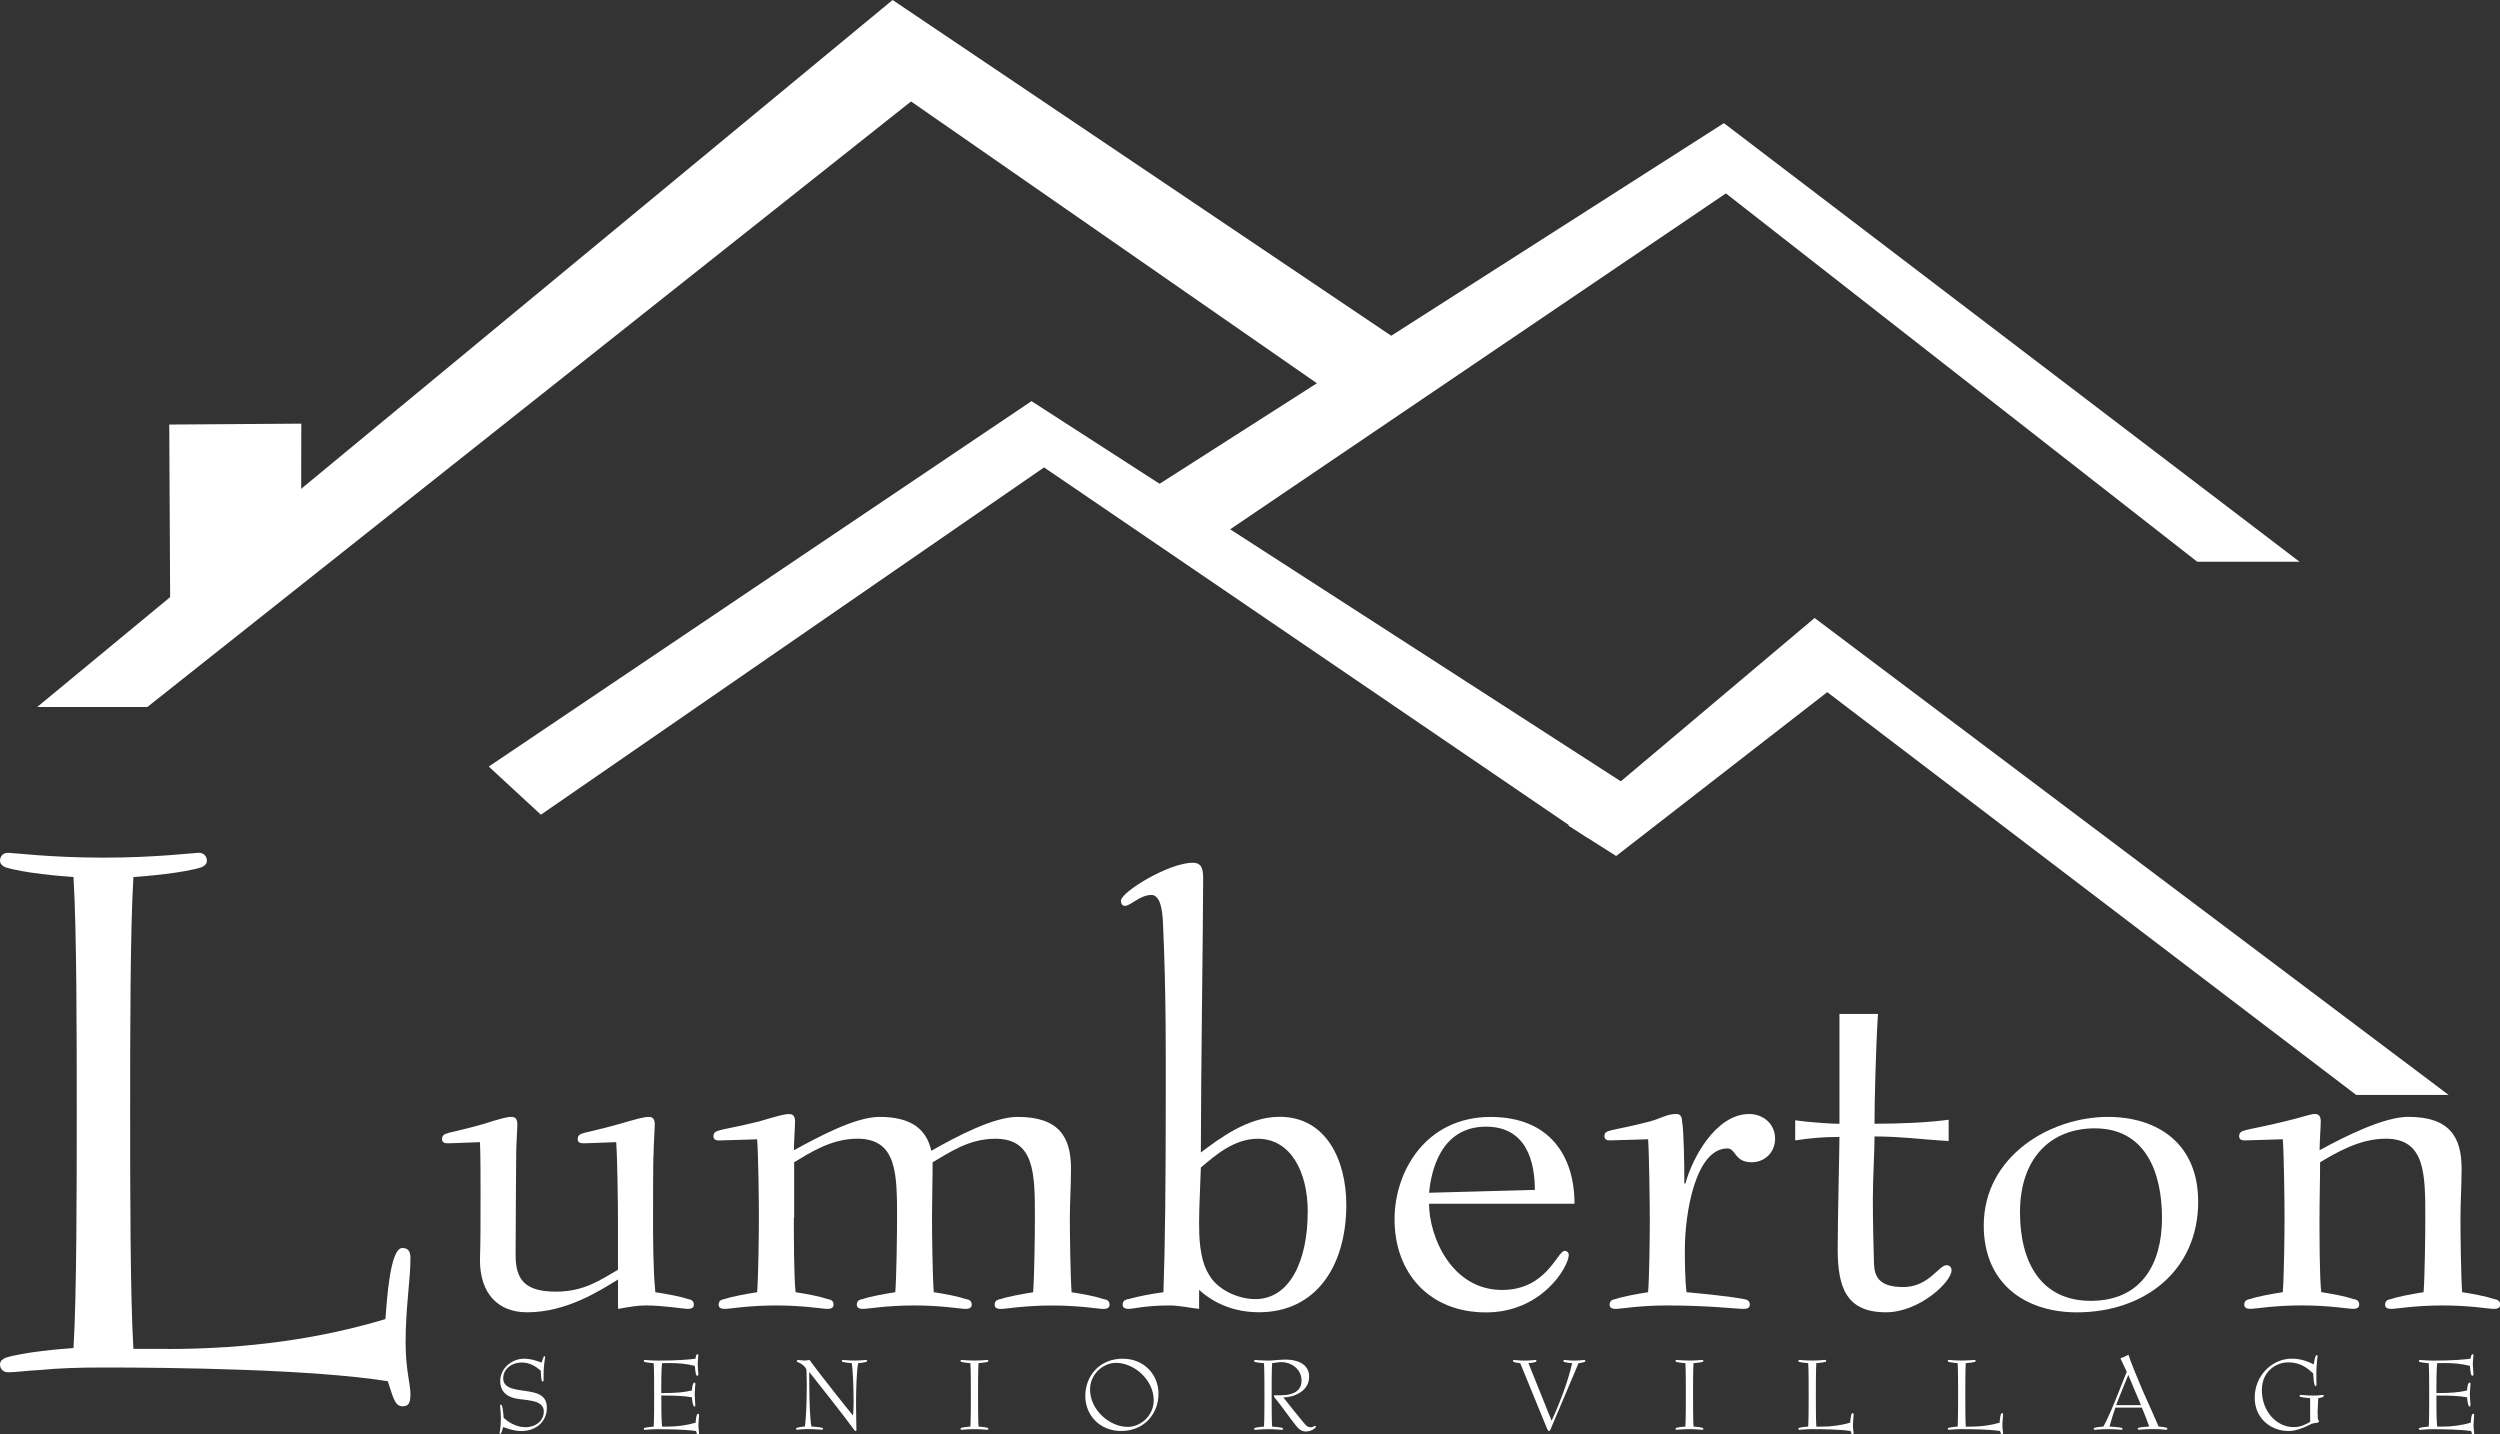
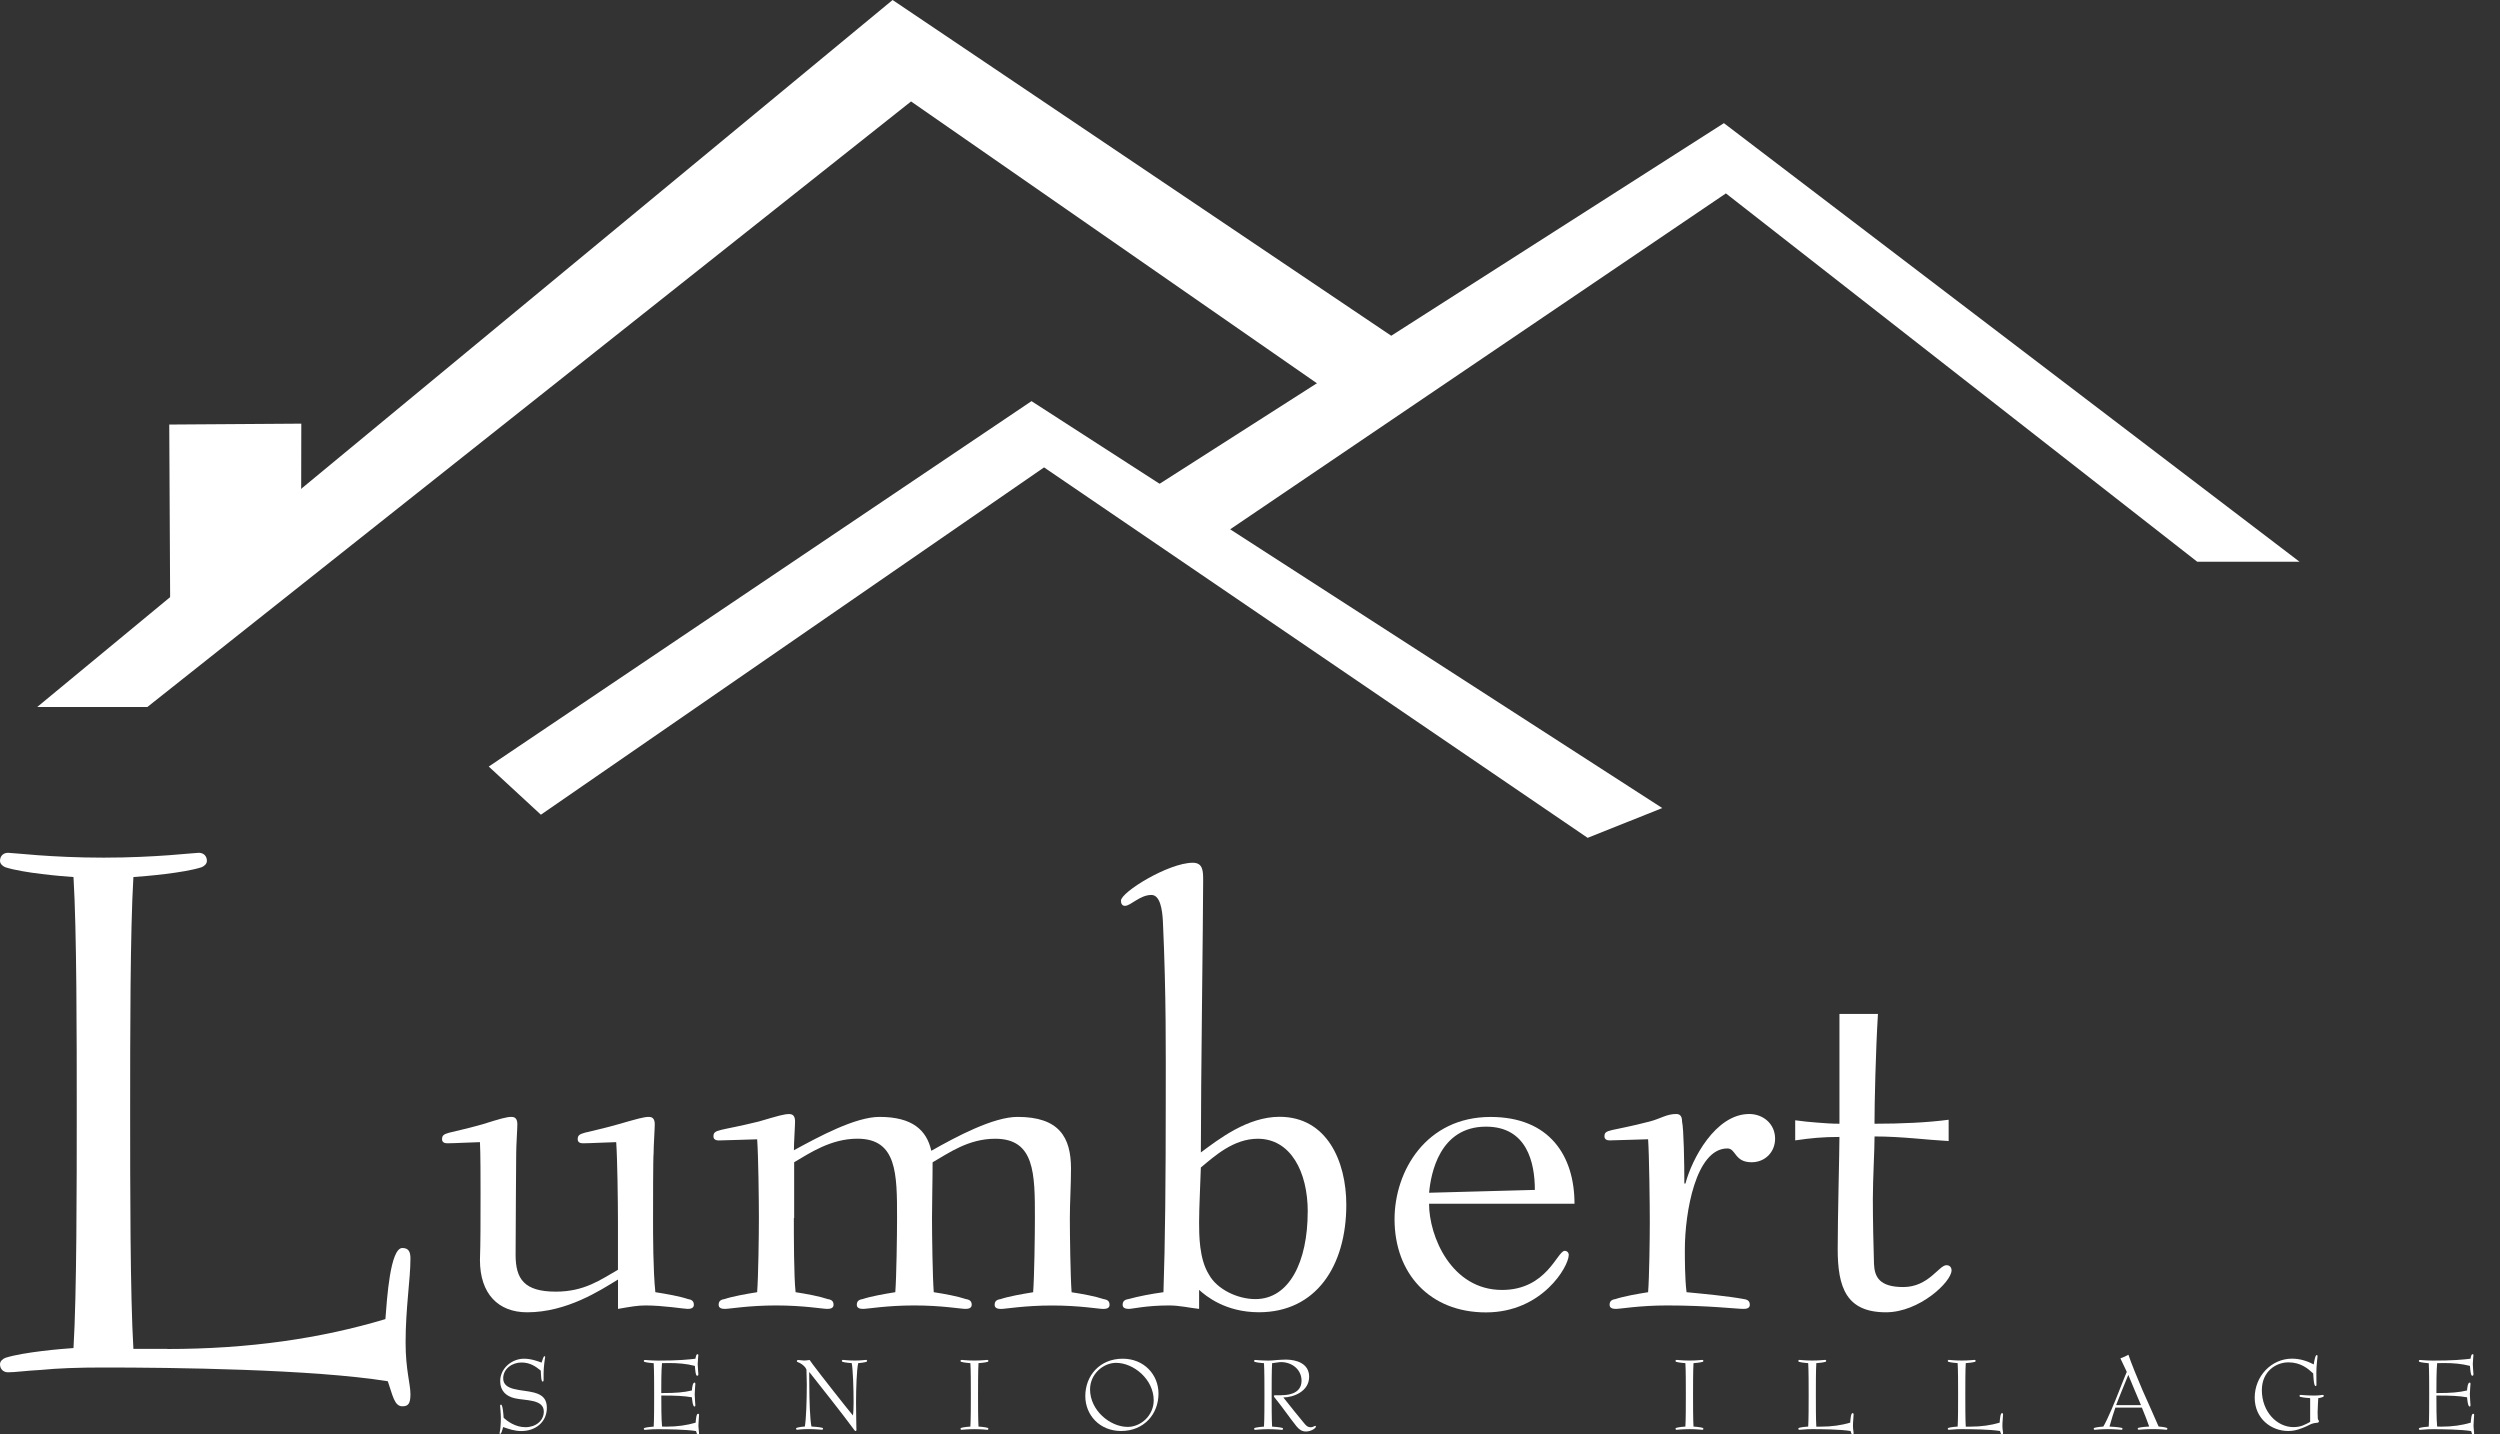
<svg xmlns="http://www.w3.org/2000/svg" id="logos" viewBox="0 0 500 286.88">
  <rect x="0" y="0" width="500" height="286.88" fill="#333333" stroke="none" />
  <defs>
    <style>
      .cls-1 {
        fill-rule: evenodd;
      }

      .cls-1, .cls-2 {
        fill: #fff;
        stroke-width: 0px;
      }
    </style>
  </defs>
  <g>
    <path class="cls-2" d="m108.7,276.09c0,.15-.09.24-.15.24-.35,0-.35-1.46-.39-2.2-1.02-.83-2.11-1.63-3.87-1.63s-3.65,1.17-3.65,3.18c0,2.52,3.76,2.2,6.16,2.83,1.83.48,2.57,1.39,2.57,3.07,0,2.78-2.2,4.63-5.11,4.63-1.39,0-2.5-.41-3.63-.8-.17.59-.35,1.37-.59,1.37-.04,0-.13-.04-.13-.15,0-.22.07-.13.17-1.07.07-.61.09-1.54.09-1.98,0-.87-.15-2.33-.15-2.44,0-.13.11-.22.17-.22.35,0,.48,1.78.54,2.65.72.65,2.31,1.87,4.35,1.87s3.68-1.26,3.68-3.13c0-2.54-3.76-2.15-5.87-2.67-1.74-.43-2.85-1.52-2.85-3.42,0-2.61,2.39-4.48,4.76-4.48,1.46,0,2.85.54,3.52.78.17-.5.35-1.28.59-1.28.07,0,.13.07.13.15s-.11.52-.17,1.15c-.09.59-.15,1.61-.15,2.13v1.41Z" />
    <path class="cls-2" d="m132.26,279.11c0,1.83,0,4.74.15,6.2.28.02.57.02.85.02,2.2,0,4.13-.28,5.87-.8.04-.57.13-1.78.46-1.78.17,0,.22.11.22.22,0,.39-.13,1.54-.13,2.2,0,.41.13,1.17.13,1.52,0,.13-.07.2-.22.2-.22,0-.26-.3-.39-.68-2.02-.33-5.81-.37-7.66-.37-.7,0-1.31.02-1.76.07-.46.02-.74.06-.8.06-.13,0-.22-.09-.22-.22,0-.09.09-.15.15-.17.48-.15,1.5-.24,1.83-.26.09-1.46.09-4.37.09-6.37s0-4.85-.09-6.31c-.33-.02-1.35-.11-1.83-.26-.07-.02-.15-.09-.15-.17,0-.13.09-.22.22-.22.07,0,.35.02.8.06.46.02,1.07.07,1.76.07,4.2,0,5.98-.2,7.53-.37.11-.46.17-.91.43-.91.11,0,.17.06.17.15,0,.24-.13,1.24-.13,1.83,0,.48.13,1.85.13,2.04,0,.13-.07.3-.24.3-.33,0-.39-1.3-.46-1.98-1.67-.44-3.39-.57-5.13-.57-.37,0-1.02.02-1.44.02-.15,1.46-.15,4.31-.15,5.98h.41c2.44,0,4.13-.13,5.72-.52.04-.54.15-1.57.52-1.57.11,0,.17.07.17.22,0,.2-.13,1.5-.13,2.11,0,.72.13,2.04.13,2.22,0,.15-.07.24-.17.24-.37,0-.48-1.46-.52-1.85-1.59-.28-3.28-.35-5.72-.35h-.41Z" />
    <path class="cls-2" d="m171.3,285.83c0,.3-.07.37-.2.37-.11,0-.24-.17-.37-.37-2.44-3.33-6.29-8.13-8.85-11.4l-.04.04c.02.59.02,1.65.02,2.39,0,3.11.13,7,.43,8.44.39.02,1.59.11,2.17.26.07.02.15.09.15.17,0,.13-.09.22-.22.22-.17,0-1.22-.13-2.74-.13-1.26,0-2.11.13-2.22.13-.13,0-.22-.09-.22-.22,0-.09.09-.15.15-.17.41-.15,1.33-.24,1.61-.26.26-1.44.39-5.33.39-8.44,0-1.09-.07-2.15-.07-2.89,0-.24-.59-1.13-1.72-1.54-.15-.04-.2-.13-.2-.17,0-.17.09-.26.28-.26.28,0,.91.11,1.17.11.3,0,.74-.07,1.11-.11.15.2.37.54.59.83,1.63,2.18,6.87,8.85,8.07,10.27.09-.57.13-1.7.13-2.57,0-2.85-.13-6.59-.37-7.9-.33-.02-1.35-.11-1.83-.26-.07-.02-.15-.09-.15-.17,0-.13.09-.22.22-.22.11,0,1.04.13,2.41.13,1.17,0,2.07-.13,2.2-.13s.22.09.22.22c0,.06-.09.15-.15.17-.46.15-1.33.24-1.63.26-.3,1.3-.43,5.05-.43,7.9,0,1.98.07,4.61.07,5.31Z" />
    <path class="cls-2" d="m197.53,285.57c.07.02.15.09.15.17,0,.13-.09.22-.22.22s-1.15-.13-2.57-.13-2.44.13-2.57.13-.22-.09-.22-.22c0-.09.09-.15.15-.17.48-.15,1.5-.24,1.83-.26.09-1.46.09-4.35.09-6.35s0-4.87-.09-6.33c-.33-.02-1.35-.11-1.83-.26-.07-.02-.15-.09-.15-.17,0-.13.09-.22.22-.22s1.15.13,2.57.13,2.44-.13,2.57-.13.22.09.22.22c0,.09-.09.15-.15.17-.48.15-1.5.24-1.83.26-.09,1.52-.09,4.5-.09,6.33s0,4.83.09,6.35c.33.02,1.35.11,1.83.26Z" />
    <path class="cls-2" d="m224.22,286.2c-4.29,0-7.16-3.2-7.16-6.98,0-4.11,2.91-7.48,7.48-7.48,4.28,0,7.16,3.2,7.16,6.98,0,4.11-2.91,7.48-7.48,7.48Zm6.52-6.13c0-4.18-3.98-7.5-7.53-7.5-2.59,0-5.2,2.26-5.2,5.31,0,4.18,3.98,7.5,7.53,7.5,2.61,0,5.2-2.26,5.2-5.31Z" />
    <path class="cls-2" d="m256.33,279.03c.67,0,3.98,0,3.98-2.89,0-2.22-1.89-3.72-4.11-3.72-.5,0-1.37.2-1.78.22-.09,1.52-.09,4.5-.09,6.33s0,4.83.09,6.35c.37.02,1.5.11,2.04.26.07.02.15.09.15.17,0,.13-.09.22-.22.22-.15,0-1.24-.13-2.78-.13-1.41,0-2.44.13-2.57.13s-.22-.09-.22-.22c0-.09.09-.15.15-.17.48-.15,1.5-.24,1.83-.26.09-1.46.09-4.35.09-6.35s0-4.87-.09-6.33c-.33-.02-1.35-.11-1.83-.26-.07-.02-.15-.09-.15-.17,0-.13.09-.22.22-.22.07,0,.35.02.8.06.46.02,1.07.07,1.76.07.43,0,1.07-.04,1.72-.11.65-.04,1.33-.09,1.83-.09,2.02,0,4.68.7,4.68,3.44,0,2.94-3.18,4.13-5.16,4.13.33.41.94,1.15,2.15,2.7,2.24,2.65,2.37,3.26,3.33,3.26.5,0,.72-.28.89-.28.09,0,.15.07.15.13,0,.35-.98,1-2,1-.85,0-1.37-.43-1.89-1.04-1.26-1.57-2.89-3.92-4.09-5.39-.2-.24-.43-.5-.43-.65,0-.11.07-.17.24-.17h1.31Z" />
-     <path class="cls-2" d="m310.32,284.14c.7-1.46,1.52-3.44,2.37-5.74.7-1.87,1.35-4.07,1.74-5.76-.28-.02-1.2-.11-1.61-.26-.07-.02-.15-.09-.15-.17,0-.13.09-.22.22-.22.11,0,.98.13,2,.13s1.85-.13,1.96-.13c.13,0,.22.09.22.22,0,.09-.09.15-.15.17-.35.15-.98.24-1.22.26-.22.5-.91,2.22-1.74,4.13-1.13,2.63-3.55,8.42-3.7,8.74-.13.28-.22.7-.46.7-.2,0-.37-.41-.46-.65l-5.29-12.92c-.24-.02-.96-.11-1.31-.26-.07-.02-.15-.09-.15-.17,0-.13.09-.22.22-.22.11,0,.98.13,2.07.13,1.24,0,2.09-.13,2.2-.13.13,0,.22.09.22.22,0,.09-.09.15-.15.17-.35.15-1.22.24-1.46.26l4.63,11.51Z" />
    <path class="cls-2" d="m340.53,285.57c.07.02.15.09.15.17,0,.13-.09.22-.22.22s-1.15-.13-2.57-.13-2.44.13-2.57.13-.22-.09-.22-.22c0-.09.09-.15.15-.17.48-.15,1.5-.24,1.83-.26.09-1.46.09-4.35.09-6.35s0-4.87-.09-6.33c-.33-.02-1.35-.11-1.83-.26-.07-.02-.15-.09-.15-.17,0-.13.09-.22.22-.22s1.15.13,2.57.13,2.44-.13,2.57-.13.22.09.22.22c0,.09-.09.15-.15.17-.48.15-1.5.24-1.83.26-.09,1.52-.09,4.5-.09,6.33s0,4.83.09,6.35c.33.02,1.35.11,1.83.26Z" />
    <path class="cls-2" d="m364.17,285.33c2.2,0,4.13-.28,5.87-.8.04-.57.13-1.91.46-1.91.17,0,.22.11.22.28,0,.56-.13,1.33-.13,2.26,0,.74.13,1.11.13,1.39,0,.26-.07.33-.22.33-.22,0-.26-.3-.39-.68-2.02-.33-5.81-.37-7.66-.37-.7,0-1.24.02-1.68.07-.41.02-.7.06-.89.06-.13,0-.22-.09-.22-.22,0-.09.09-.15.15-.17.48-.15,1.5-.24,1.83-.26.09-1.46.09-4.37.09-6.37s0-4.85-.09-6.31c-.33-.02-1.35-.11-1.83-.26-.07-.02-.15-.09-.15-.17,0-.13.09-.22.22-.22s1.15.13,2.57.13,2.44-.13,2.57-.13.22.09.22.22c0,.09-.09.15-.15.17-.48.15-1.5.24-1.83.26-.09,1.46-.09,4.31-.09,6.31s0,4.94.09,6.39h.91Z" />
    <path class="cls-2" d="m394.06,285.33c2.2,0,4.13-.28,5.87-.8.04-.57.13-1.91.46-1.91.17,0,.22.11.22.28,0,.56-.13,1.33-.13,2.26,0,.74.13,1.11.13,1.39,0,.26-.07.33-.22.33-.22,0-.26-.3-.39-.68-2.02-.33-5.81-.37-7.66-.37-.7,0-1.24.02-1.68.07-.41.02-.7.06-.89.06-.13,0-.22-.09-.22-.22,0-.09.09-.15.15-.17.48-.15,1.5-.24,1.83-.26.09-1.46.09-4.37.09-6.37s0-4.85-.09-6.31c-.33-.02-1.35-.11-1.83-.26-.07-.02-.15-.09-.15-.17,0-.13.09-.22.22-.22s1.15.13,2.57.13,2.44-.13,2.57-.13.22.09.22.22c0,.09-.09.15-.15.17-.48.15-1.5.24-1.83.26-.09,1.46-.09,4.31-.09,6.31s0,4.94.09,6.39h.91Z" />
    <path class="cls-2" d="m423.07,281.53c-.28.78-.87,2.65-1.17,3.78.46.02,1.78.11,2.46.26.06.02.15.09.15.17,0,.13-.09.22-.22.22s-1.24-.13-2.81-.13c-1.37,0-2.39.13-2.52.13s-.22-.09-.22-.22c0-.09.09-.15.15-.17.48-.15,1.46-.24,1.78-.26.91-1.57,2.22-4.72,3.28-7.44.61-1.52,1.15-2.94,1.41-3.5-.43-.94-.91-1.96-1.28-2.7.48-.15,1.07-.43,1.61-.72.39,1.28,2,5.22,2.83,7.13,1.09,2.37,2.09,4.74,3.2,7.22.28.02,1.2.11,1.61.26.07.02.15.09.15.17,0,.13-.09.22-.22.22s-1.15-.13-2.61-.13c-1.65,0-2.74.13-2.89.13-.13,0-.22-.09-.22-.22,0-.09.09-.15.15-.17.54-.15,1.78-.24,2.15-.26-.28-.8-.98-2.65-1.46-3.78h-5.33Zm5.13-.5c-.87-2.07-1.87-4.39-2.54-6.05-.78,1.91-2.2,5.37-2.44,6.05h4.98Z" />
    <path class="cls-2" d="m462.03,279.63c-.37-.02-1.44-.11-1.98-.26-.07-.02-.15-.09-.15-.17,0-.13.09-.22.22-.22.15,0,1.24.13,2.72.13.94,0,1.61-.13,1.7-.13.13,0,.22.09.22.22,0,.09-.09.15-.15.17-.24.15-.8.24-.96.26,0,.24-.13,1.96-.13,2.87,0,.43.04.98.04,1.22,0,.26.22.3.22.52,0,.37-.41.3-.96.39-.74.13-1.15.54-2.31.96-1.17.46-1.94.61-2.87.61-3.33,0-6.7-2.41-6.7-6.68s3.33-7.79,7.46-7.79c1.68,0,3.13.52,4.35,1.15.09-.52.26-1.87.59-1.87.09,0,.17.09.17.22s-.24,1.94-.24,3.24c0,.91,0,1.98.02,2.44,0,.13,0,.3-.17.3-.37,0-.43-1.76-.48-2.52-1.04-.96-2.48-2.22-4.96-2.22s-5.31,1.81-5.31,5.55c0,4.37,3.05,7.4,6.31,7.4,1.54,0,2.31-.5,3.35-1.04v-4.74Z" />
    <path class="cls-2" d="m487.28,279.11c0,1.83,0,4.74.15,6.2.28.02.56.02.85.02,2.2,0,4.13-.28,5.87-.8.04-.57.13-1.78.46-1.78.17,0,.22.11.22.22,0,.39-.13,1.54-.13,2.2,0,.41.13,1.17.13,1.52,0,.13-.07.2-.22.2-.22,0-.26-.3-.39-.68-2.02-.33-5.81-.37-7.66-.37-.7,0-1.3.02-1.76.07-.46.02-.74.06-.81.06-.13,0-.22-.09-.22-.22,0-.09.09-.15.15-.17.48-.15,1.5-.24,1.83-.26.09-1.46.09-4.37.09-6.37s0-4.85-.09-6.31c-.33-.02-1.35-.11-1.83-.26-.07-.02-.15-.09-.15-.17,0-.13.09-.22.22-.22.07,0,.35.02.81.06.46.02,1.07.07,1.76.07,4.2,0,5.98-.2,7.53-.37.11-.46.17-.91.43-.91.11,0,.17.06.17.15,0,.24-.13,1.24-.13,1.83,0,.48.13,1.85.13,2.04,0,.13-.07.3-.24.3-.33,0-.39-1.3-.46-1.98-1.68-.44-3.39-.57-5.13-.57-.37,0-1.02.02-1.43.02-.15,1.46-.15,4.31-.15,5.98h.41c2.44,0,4.13-.13,5.72-.52.04-.54.15-1.57.52-1.57.11,0,.17.07.17.22,0,.2-.13,1.5-.13,2.11,0,.72.13,2.04.13,2.22,0,.15-.07.24-.17.24-.37,0-.48-1.46-.52-1.85-1.59-.28-3.28-.35-5.72-.35h-.41Z" />
  </g>
  <polygon class="cls-1" points="459.91 112.35 344.78 24.63 223.34 102.24 241.74 108.77 345.18 38.68 439.45 112.35 459.91 112.35 459.91 112.35" />
-   <polygon class="cls-1" points="489.73 218.99 362.92 123.6 313.66 165.12 323.23 171.2 365.45 138.43 471.24 218.99 489.73 218.99 489.73 218.99" />
  <polygon class="cls-1" points="280.44 68.63 178.52 0 7.44 141.4 29.47 141.4 182.21 20.29 268.72 80.36 280.44 68.63 280.44 68.63" />
  <polygon class="cls-1" points="332.45 161.61 206.3 80.23 97.75 153.31 108.18 162.94 208.81 93.48 317.53 167.57 332.45 161.61 332.45 161.61" />
  <polygon class="cls-1" points="34.03 120.03 33.85 84.91 60.26 84.73 60.22 107.02 41.02 118.22 34.03 120.03 34.03 120.03" />
  <g>
    <path class="cls-2" d="m33.45,269.8c16.32,0,30.7-2.1,43.63-5.98.32-4.2.97-14.22,3.39-14.22,1.29,0,1.62.81,1.62,2.1,0,4.2-.97,9.86-.97,16.8,0,5.49.97,8.24.97,10.34,0,1.94-.48,2.42-1.62,2.42-1.62,0-1.94-2.26-2.91-5.01-15.03-2.42-43.14-2.75-56.88-2.75-5.17,0-9.21.16-12.44.48-3.07.16-5.17.48-6.62.48-.97,0-1.62-.65-1.62-1.62,0-.65.65-1.13,1.13-1.29,3.56-1.13,11.15-1.78,13.57-1.94.65-10.83.65-32.48.65-47.34s0-36.03-.65-46.86c-2.42-.16-10.02-.81-13.57-1.94-.48-.16-1.13-.65-1.13-1.29,0-.97.65-1.62,1.62-1.62s8.56.97,19.07.97,18.1-.97,19.07-.97,1.62.65,1.62,1.62c0,.65-.65,1.13-1.13,1.29-3.56,1.13-11.15,1.78-13.57,1.94-.65,10.83-.65,31.99-.65,46.86s0,36.68.65,47.5h6.79Z" />
    <path class="cls-2" d="m123.59,255.91c-3.56,2.18-10.23,6.55-18.17,6.55-5.75,0-9.43-3.68-9.43-10.46.12-3.33.12-7.7.12-13.45,0-2.3,0-8.16-.12-10.12-.92,0-5.17.23-6.55.23-.57,0-1.03-.23-1.03-.8,0-1.5,1.15-1.03,8.05-2.99,3.68-1.15,4.83-1.49,5.86-1.49.92,0,1.15.69,1.15,1.49,0,.92-.23,4.25-.23,5.75s-.12,14.72-.12,20.35c0,4.83,1.72,7.36,8.05,7.36,5.75,0,8.97-2.41,12.42-4.37v-9.89c0-3.56-.12-12.53-.35-15.64-.92,0-5.29.23-6.67.23-.57,0-1.03-.23-1.03-.8,0-1.5,1.15-1.03,8.05-2.99,4.02-1.15,5.17-1.49,6.21-1.49.92,0,1.15.69,1.15,1.49,0,.92-.23,4.25-.23,5.75-.11.92-.11,9.89-.11,13.45,0,2.76,0,10,.46,14.37,2.18.34,4.83.8,6.55,1.38.8.12,1.15.46,1.15,1.15s-.69.81-1.26.81c-.69,0-4.83-.69-8.39-.69-1.61,0-2.87.23-5.52.69v-5.86Z" />
    <path class="cls-2" d="m158.77,243.61c0,3.45,0,11.84.35,14.83,2.18.34,4.71.8,6.44,1.38.81.12,1.15.46,1.15,1.15s-.69.81-1.26.81c-.92,0-4.71-.69-10.23-.69s-9.31.69-10.23.69c-.57,0-1.26-.12-1.26-.81s.34-1.03,1.15-1.15c1.72-.57,4.37-1.03,6.55-1.38.23-2.99.35-11.38.35-14.83s-.11-12.65-.35-15.75c-.92,0-6.32.23-7.7.23-.57,0-1.04-.23-1.04-.8,0-1.5,1.15-1.03,9.08-2.99,3.91-1.15,5.06-1.49,6.09-1.49.92,0,1.15.69,1.15,1.49,0,.92-.23,4.25-.23,5.75,5.06-2.76,12.3-6.67,17.13-6.67,6.55,0,9.43,2.64,10.35,6.78,5.06-2.87,12.42-6.78,17.25-6.78,8.28,0,10.69,4.02,10.69,10.35,0,3.33-.23,6.78-.23,9.89,0,3.45.12,11.84.35,14.83,2.18.34,4.71.8,6.44,1.38.81.12,1.15.46,1.15,1.15s-.69.81-1.26.81c-.92,0-4.71-.69-10.23-.69s-9.31.69-10.23.69c-.57,0-1.26-.12-1.26-.81s.34-1.03,1.15-1.15c1.72-.57,4.37-1.03,6.55-1.38.23-2.99.35-11.38.35-14.83,0-8.85,0-15.87-7.93-15.87-5.4,0-9.31,2.87-12.53,4.71,0,3.79-.12,7.59-.12,11.15s.12,11.84.35,14.83c2.18.34,4.71.8,6.44,1.38.8.12,1.15.46,1.15,1.15s-.69.81-1.26.81c-.92,0-4.71-.69-10.23-.69s-9.31.69-10.23.69c-.57,0-1.26-.12-1.26-.81s.35-1.03,1.15-1.15c1.72-.57,4.37-1.03,6.55-1.38.23-2.99.35-11.38.35-14.83,0-8.85,0-15.87-7.93-15.87-5.29,0-9.54,2.87-12.65,4.71v11.15Z" />
    <path class="cls-2" d="m239.82,261.78c-2.07-.23-3.91-.69-5.98-.69-4.6,0-7.36.69-8.05.69-.57,0-1.26-.12-1.26-.81s.35-1.03,1.15-1.15c2.07-.57,4.48-1.03,7.01-1.38.34-9.77.46-22.31.46-38.86,0-8.85.11-20.47-.57-35.3-.12-2.41-.57-5.29-2.3-5.29-2.3,0-4.14,2.18-5.29,2.18-.57,0-.8-.46-.8-1.03,0-1.72,9.54-7.59,14.37-7.59,2.07,0,2.07,1.72,2.07,3.56,0,7.47-.46,40.01-.46,54.38,3.56-2.64,9.31-7.13,15.75-7.13,9.43,0,13.34,8.85,13.34,17.59,0,12.3-6.09,21.5-17.48,21.5-6.67,0-10.58-3.22-11.96-4.48v3.79Zm21.73-19.43c0-8.05-3.45-14.6-10-14.6-4.83,0-8.62,3.45-11.38,5.75-.11,3.56-.35,8.16-.35,10.92,0,2.53,0,7.36,1.95,10.46,1.61,2.99,5.75,4.94,9.31,4.94,6.78,0,10.46-7.47,10.46-17.48Z" />
    <path class="cls-2" d="m285.81,240.74c0,6.55,4.48,17.25,14.6,17.25,8.97,0,11.04-7.82,12.53-7.82.46,0,.81.35.81.81,0,2.3-5.29,11.5-16.56,11.5s-18.28-7.82-18.28-18.63c0-9.66,6.32-20.46,19.2-20.46,11.84,0,16.79,7.82,16.79,17.36h-29.09Zm21.16-2.76c0-5.52-1.61-12.65-9.77-12.65-9.31,0-11.04,9.43-11.38,13.22l21.16-.57Z" />
    <path class="cls-2" d="m337.09,236.71c1.26-4.83,5.98-13.91,12.76-13.91,2.76,0,5.17,1.95,5.17,4.94,0,2.64-1.96,4.71-4.71,4.71-3.45,0-3.1-2.76-4.83-2.76-6.32,0-8.51,12.76-8.51,20.24,0,1.72,0,5.86.34,8.51,3.56.34,8.39.8,11.5,1.38.8.12,1.15.46,1.15,1.15s-.69.81-1.26.81c-1.38,0-7.01-.69-15.29-.69-5.52,0-9.31.69-10.23.69-.57,0-1.26-.12-1.26-.81s.35-1.03,1.15-1.15c1.72-.57,4.37-1.03,6.55-1.38.23-2.76.34-10.81.34-14.03,0-3.56-.12-13.45-.34-16.56-.92,0-6.32.23-7.7.23-.57,0-1.03-.23-1.03-.8,0-1.5,1.15-.92,9.08-2.99,2.18-.57,3.33-1.49,5.29-1.49.92,0,1.15.69,1.15,1.49.34,1.49.46,8.28.46,12.42h.23Z" />
    <path class="cls-2" d="m389.74,228.21c-4.37-.23-9.43-.92-14.83-.92,0,2.87-.34,8.39-.34,12.53s.12,9.66.23,12.99c.11,2.64,1.15,4.6,5.86,4.6,5.06,0,7.13-4.37,8.62-4.37.69,0,1.03.46,1.03,1.03,0,2.3-6.44,8.39-13.11,8.39-7.93,0-9.66-4.94-9.66-12.65,0-6.44.35-19.66.35-22.42-3.33,0-5.75.23-8.85.69v-4.02c1.61.23,2.99.35,4.37.46,1.38.11,2.87.23,4.48.23v-21.96h7.7c-.46,7.47-.69,18.05-.69,21.96,5.29,0,10.58-.23,14.83-.8v4.25Z" />
-     <path class="cls-2" d="m439.64,240.28c0,14.03-10.92,22.19-24.26,22.19-10.35,0-18.63-5.75-18.63-17.36,0-13.91,13.34-21.73,24.83-21.73,10,0,18.05,5.4,18.05,16.9Zm-21.5,19.89c10.12,0,14.26-7.36,14.26-16.56s-3.33-17.94-13.45-17.94c-8.62,0-14.95,5.75-14.95,16.79,0,10.23,4.37,17.71,14.14,17.71Z" />
-     <path class="cls-2" d="m498.74,261.78c-.92,0-4.71-.69-10.23-.69s-9.31.69-10.23.69c-.57,0-1.26-.12-1.26-.81s.35-1.03,1.15-1.15c1.72-.57,4.37-1.03,6.55-1.38.23-2.99.34-11.38.34-14.83,0-8.85,0-15.87-7.93-15.87-5.29,0-10,2.87-13.11,4.71,0,3.68-.12,7.36-.12,11.15,0,3.45,0,11.84.35,14.83,2.18.34,4.71.8,6.44,1.38.81.12,1.15.46,1.15,1.15s-.69.81-1.26.81c-.92,0-4.71-.69-10.23-.69s-9.31.69-10.23.69c-.57,0-1.26-.12-1.26-.81s.34-1.03,1.15-1.15c1.72-.57,4.37-1.03,6.55-1.38.23-2.99.35-11.38.35-14.83s-.12-12.65-.35-15.75c-.92,0-6.32.23-7.7.23-.57,0-1.03-.23-1.03-.8,0-1.5,1.15-1.03,9.08-2.99,3.91-.92,5.06-1.49,6.09-1.49.92,0,1.15.69,1.15,1.49,0,.92-.23,4.25-.23,5.75,5.06-2.76,12.88-6.67,17.71-6.67,8.28,0,10.69,4.02,10.69,10.35,0,3.33-.23,6.78-.23,9.89,0,3.45.11,11.84.34,14.83,2.18.34,4.71.8,6.44,1.38.8.12,1.15.46,1.15,1.15s-.69.81-1.26.81Z" />
  </g>
</svg>